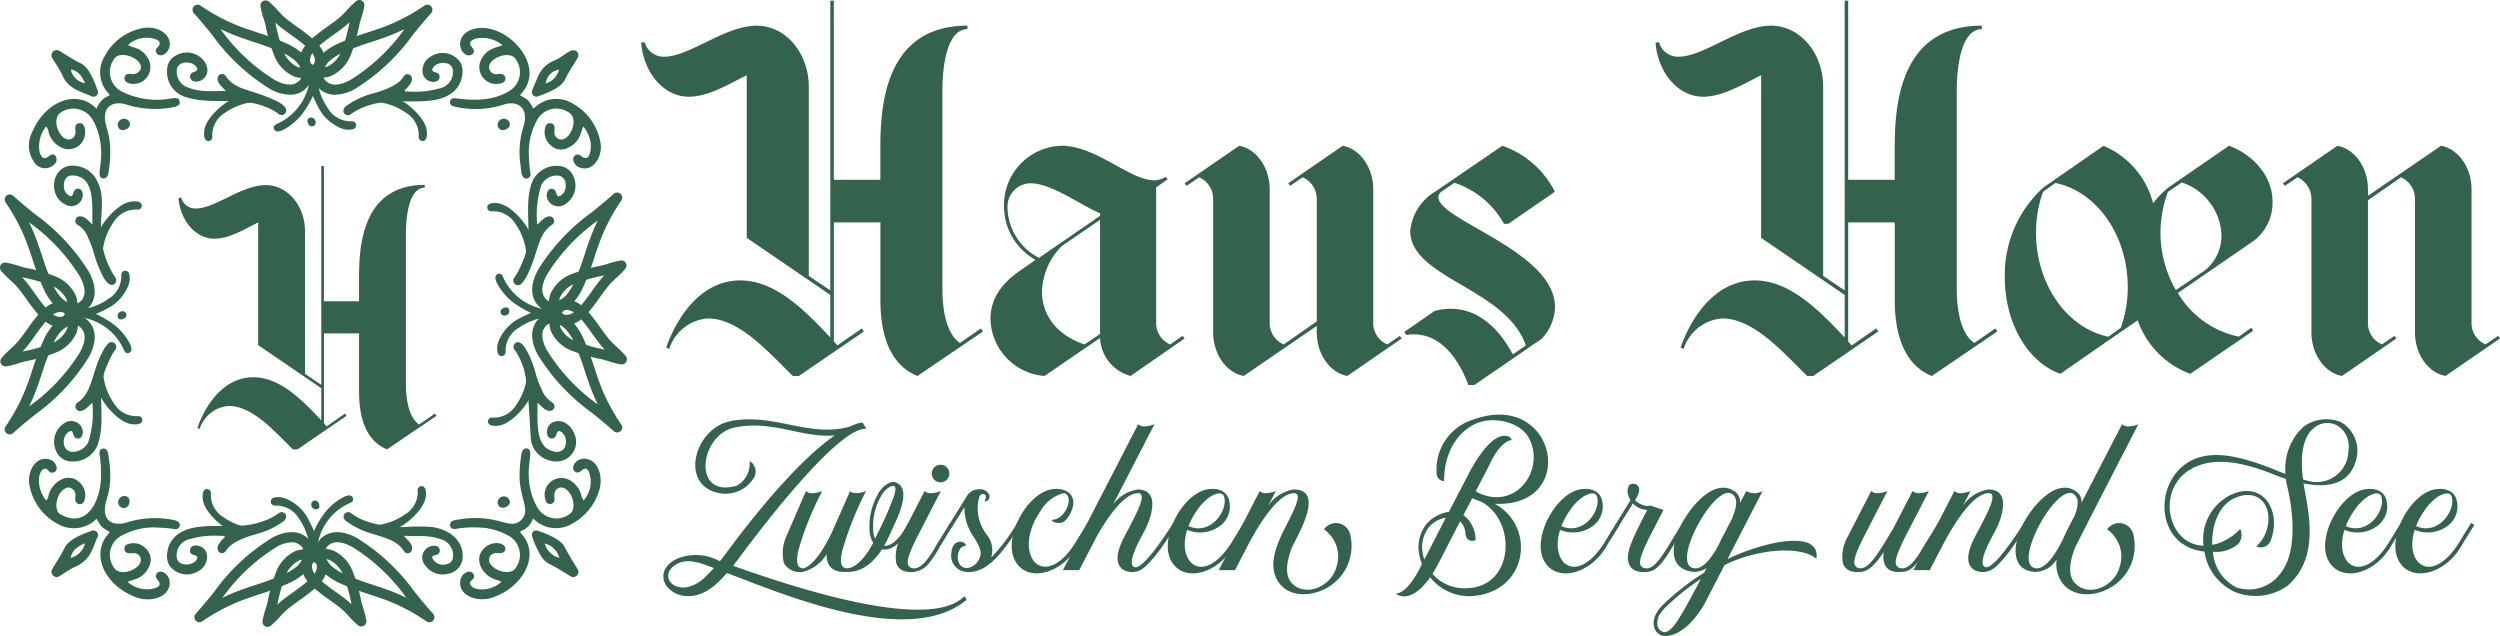
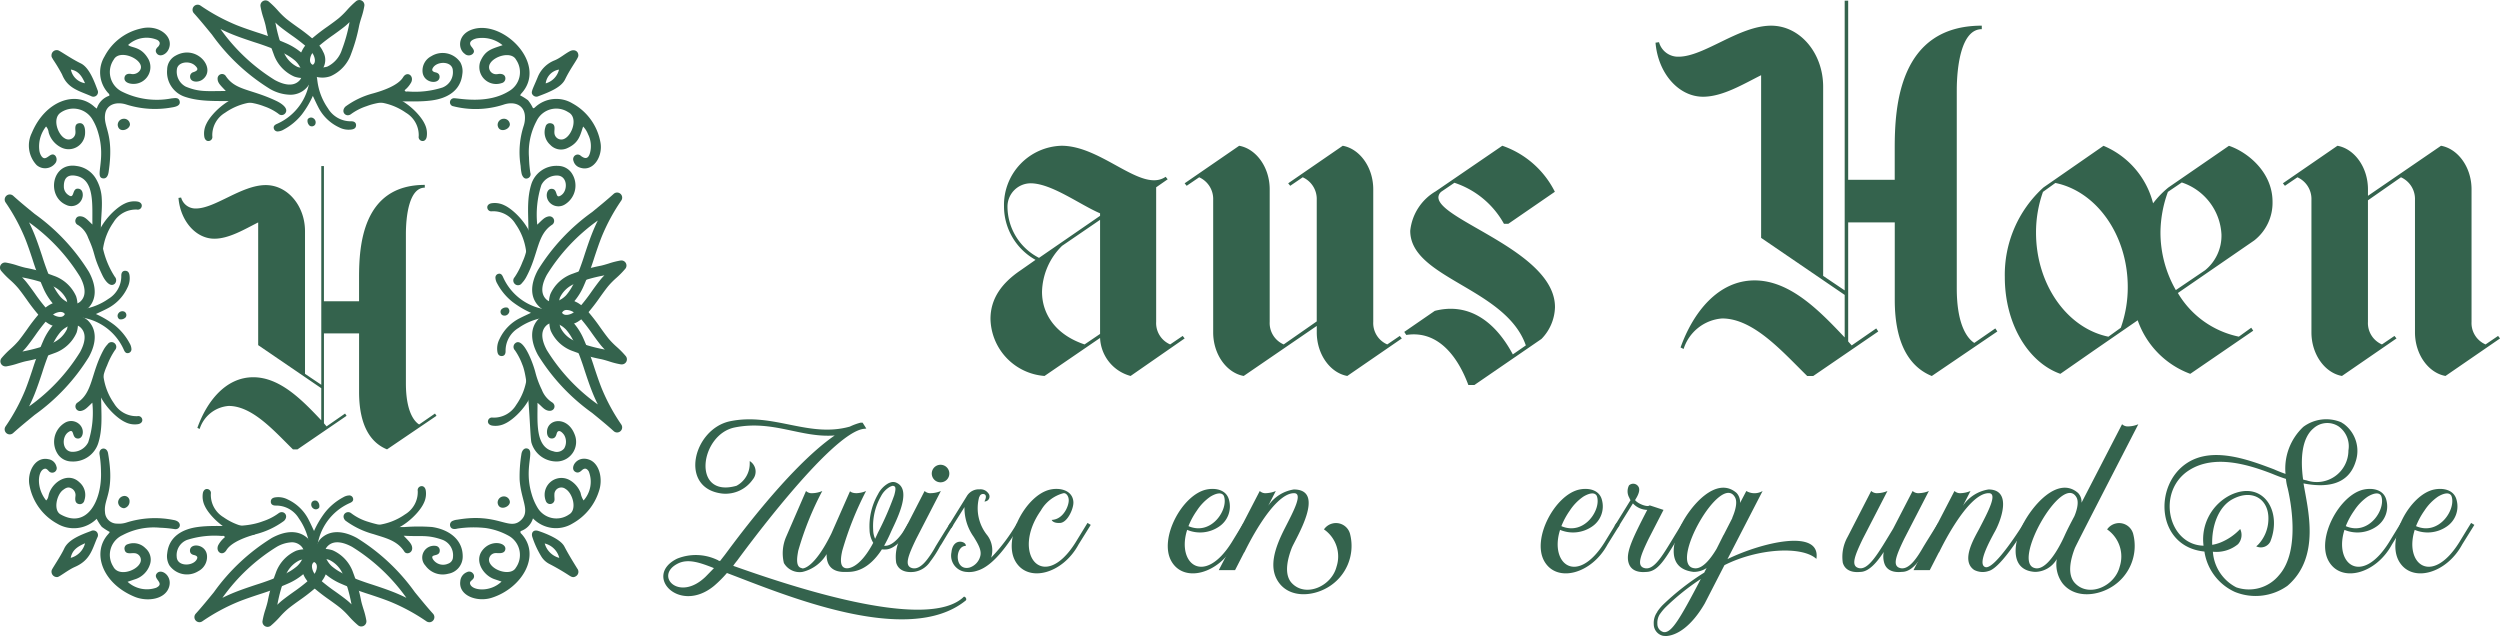
<svg xmlns="http://www.w3.org/2000/svg" width="245.732" height="62.523" viewBox="0 0 245.732 62.523">
  <g id="Group_47" data-name="Group 47" transform="translate(-71.584 -210.972)">
    <g id="Group_28" data-name="Group 28" transform="translate(134.608 211.036)">
      <g id="Group_26" data-name="Group 26" transform="translate(134.033 14.264)">
        <path id="Path_617" data-name="Path 617" d="M386.449,237.46a4.7,4.7,0,0,1-1.8,3.8l-7.505,5.166a9.1,9.1,0,0,0,5.994,4.289l1.218-.878.195.293-6.189,4.24a8.636,8.636,0,0,1-5.166-5.263l-4.24,2.924-3.363,2.339c-3.167-1.121-5.459-4.923-5.459-9.5a11.562,11.562,0,0,1,3.8-8.821l5.9-4.093a8.351,8.351,0,0,1,4.873,5.653,9.181,9.181,0,0,1,1.511-1.56l5.946-4.093C383.915,232.538,386.449,234.487,386.449,237.46Zm-14.231,8.382c0-5.117-3.07-9.406-7.115-10.234l-1.218.877a11.847,11.847,0,0,0-.683,4c0,5.117,3.07,9.406,7.115,10.234l1.218-.878A11.862,11.862,0,0,0,372.218,245.842Zm9.211-5.166a5.686,5.686,0,0,0-3.9-5.116l-1.365.925a11.878,11.878,0,0,0-.731,4,11.366,11.366,0,0,0,1.511,5.653l2.875-1.95A4.377,4.377,0,0,0,381.429,240.676Z" transform="translate(-360.132 -231.953)" fill="#34634d" />
      </g>
      <g id="Group_27" data-name="Group 27">
-         <path id="Path_618" data-name="Path 618" d="M183.15,244.955l2.41-1.672.2.3-6.394,4.378h-.59c-2.41-2.361-5.263-5.657-8.362-5.657a4.312,4.312,0,0,0-3.788,3l-.3-.148c1.229-3.443,3.689-6.592,7.279-6.592,3.492,0,6.394,3,8.854,5.607v-4.181l-8.214-5.607V218.394c-1.771.886-3.788,2.116-5.706,2.116-2.41,0-4.427-2.312-4.673-5.312l.344-.049a1.933,1.933,0,0,0,1.918,1.426c2.508,0,5.952-3.049,9.1-3.049,2.853,0,5.115,2.705,5.115,6v18.593l2.116,1.427V211.066h.344v17.609h4.574v-3.1c0-4.033.393-12.051,8.559-12.051v.345c-2.017,0-2.46,3.639-2.46,6.049v19.429c0,3.837,1.181,5.017,1.722,5.362l2.066-1.427.2.3-6.443,4.378c-2.066-.837-3.64-3-3.64-7.477v-7.623h-4.574v11.706Z" transform="translate(-163.869 -211.066)" fill="#34634d" />
        <path id="Path_619" data-name="Path 619" d="M233.228,250.89l-5.312,3.689a4.044,4.044,0,0,1-3-3.738l-5.46,3.738a5.746,5.746,0,0,1-5.312-5.608c0-2.016,1.132-3.541,2.952-4.771l1.476-1.033a6.023,6.023,0,0,1-3.1-5.263,5.821,5.821,0,0,1,5.657-5.952c3.984,0,7.87,4.673,10.231,3.05l.2.246-1.132.787v13.231a2.284,2.284,0,0,0,1.377,2.213l1.23-.835Zm-14.313-7.919,6-4.132v-.246c-1.968-.836-4.772-2.951-6.837-2.951a2.289,2.289,0,0,0-2.263,2.263A5.676,5.676,0,0,0,218.915,242.971Zm6,7.477V239.232l-3.738,2.558a6.555,6.555,0,0,0-1.968,4.525c0,2.213,1.377,4.23,4.181,5.164Z" transform="translate(-179.81 -217.689)" fill="#34634d" />
        <path id="Path_620" data-name="Path 620" d="M263.437,250.89l-5.361,3.689c-1.672-.3-3-2.115-3-4.279v-.64l-7.182,4.919c-1.672-.3-3-2.115-3-4.279V237.265a2.334,2.334,0,0,0-1.377-2.214l-1.229.837-.2-.246,5.361-3.689c1.672.3,3,2.115,3,4.279v13.034a2.284,2.284,0,0,0,1.377,2.213l3.247-2.263V237.265a2.334,2.334,0,0,0-1.377-2.214l-1.229.837-.2-.246,5.361-3.689c1.672.3,3,2.115,3,4.279v13.034a2.283,2.283,0,0,0,1.377,2.213l1.229-.835Z" transform="translate(-188.671 -217.689)" fill="#34634d" />
        <path id="Path_621" data-name="Path 621" d="M288.515,247.841a4.634,4.634,0,0,1-1.328,3.1l-6.592,4.526H280c-.983-2.657-2.9-5.411-6.1-4.919l-.2-.3,3-2.066c3.049-.787,5.754.688,7.673,4.279l1.278-.886c-1.968-5.657-11.363-6.59-11.363-11.263a5.1,5.1,0,0,1,2.509-3.886l6.542-4.476a9.086,9.086,0,0,1,5.165,4.525l-4.575,3.148H283.5a8.654,8.654,0,0,0-4.869-4.033l-1.23.836a.75.75,0,0,0-.344.59C277.054,239.281,288.564,242.331,288.515,247.841Z" transform="translate(-198.696 -217.689)" fill="#34634d" />
        <path id="Path_622" data-name="Path 622" d="M329.147,244.955l2.41-1.672.2.3-6.394,4.378h-.59c-2.41-2.361-5.263-5.657-8.362-5.657a4.312,4.312,0,0,0-3.788,3l-.3-.148c1.23-3.443,3.689-6.592,7.279-6.592,3.492,0,6.394,3,8.854,5.607v-4.181l-8.214-5.607V218.394c-1.771.886-3.788,2.116-5.706,2.116-2.41,0-4.427-2.312-4.673-5.312l.344-.049a1.933,1.933,0,0,0,1.918,1.426c2.508,0,5.952-3.049,9.1-3.049,2.853,0,5.115,2.705,5.115,6v18.593l2.116,1.427V211.066h.344v17.609h4.574v-3.1c0-4.033.393-12.051,8.558-12.051v.345c-2.017,0-2.459,3.639-2.459,6.049v19.429c0,3.837,1.181,5.017,1.722,5.362l2.066-1.427.2.3-6.443,4.378c-2.066-.837-3.64-3-3.64-7.477v-7.623H328.8v11.706Z" transform="translate(-210.161 -211.066)" fill="#34634d" />
        <path id="Path_623" data-name="Path 623" d="M421.5,250.89l-5.362,3.689c-1.672-.3-3-2.115-3-4.279V237.265a2.334,2.334,0,0,0-1.377-2.214l-3.246,2.263v11.953a2.283,2.283,0,0,0,1.377,2.213l1.23-.835.2.245-5.361,3.689c-1.672-.3-3-2.115-3-4.279V237.265a2.335,2.335,0,0,0-1.377-2.214l-1.229.837-.2-.246,5.362-3.689c1.672.3,3,2.115,3,4.279v.64l7.181-4.919c1.673.3,3,2.115,3,4.279v13.034a2.284,2.284,0,0,0,1.377,2.213l1.23-.835Z" transform="translate(-238.787 -217.689)" fill="#34634d" />
      </g>
    </g>
    <g id="Group_30" data-name="Group 30" transform="translate(136.779 251.724)">
      <g id="Group_29" data-name="Group 29">
        <path id="Path_624" data-name="Path 624" d="M173.642,271.508c4.255-.858,7.716,1.663,11.745.533a5.678,5.678,0,0,1,1.044-.384h.213l.362.576-.191.022c-3.3.277-12.39,12.812-12.491,12.939-.129.162-.277.341-.4.533,4.753,1.684,19.035,6.629,22.679,3.027.192.022.3.277.17.384-5.712,4.625-17.99-.639-23.467-2.707a11.757,11.757,0,0,1-1.257,1.258c-3.432,2.835-7.013-1-3.645-2.665a4.9,4.9,0,0,1,3.837.064l.192.085v.022a1.889,1.889,0,0,1,.192.063l.469-.6c.341-.427,6.1-8.505,10.807-11.746-3.325.256-6.062-1.543-9.826-.788-3.441.69-4.263,6.991.171,5.734a2.462,2.462,0,0,0,1.3-2.174v-.256a1.217,1.217,0,0,1,.3,1.812,3.266,3.266,0,0,1-2.984,1.385C168.527,278.137,169.981,272.246,173.642,271.508Zm-2.43,15.284.81-.831-.021-.022c-1.343-.533-2.472-.916-3.453-.469C166.076,286.642,168.57,289.349,171.213,286.791Z" transform="translate(-167.049 -270.861)" fill="#34634d" />
        <path id="Path_625" data-name="Path 625" d="M193.974,286.969c-1.321,2.046-2.685,2.238-3.453,2.217H190.5c-1.513.085-1.983-.725-1.961-1.748a3.779,3.779,0,0,1-2.366,1.748,1.783,1.783,0,0,1-1.833-.874,4.074,4.074,0,0,1,.213-2.558l1.961-4.519a.817.817,0,0,0,.64.213,2.65,2.65,0,0,0,.959-.213,30.277,30.277,0,0,0-2.366,5.883c-.064.4-.3,1.449.234,1.662l.192.064s1.108.085,2.835-3.431c.733-1.663,1.1-2.494,1.833-4.157,0,0,.149.192.639.192a2.612,2.612,0,0,0,.938-.213,31.678,31.678,0,0,0-2.344,5.883c-.085.4-.32,1.449.213,1.662a.4.4,0,0,0,.149.043c.085.021,1.258.191,2.686-2.495a2.552,2.552,0,0,1-.363-1.278,6.324,6.324,0,0,1,.831-3.5,2.528,2.528,0,0,1,1.045-1.087l.064-.021v-.021h.064l.064-.043v.021l.042-.021a.765.765,0,0,1,.576.064c1.556.746-.171,3.88-.618,4.9-.214.49-.427.9-.639,1.279h.106c.916,0,1.769-1.386,1.769-1.386l.533-.874.32.192-.555.873c-.021.043-.959,1.556-2.068,1.556A1.626,1.626,0,0,1,193.974,286.969Zm.916-6.2-.107.042a2.25,2.25,0,0,0-.9.938,5.893,5.893,0,0,0-.767,3.282,2.19,2.19,0,0,0,.191.9l.277-.6a30.126,30.126,0,0,0,1.6-3.667c.15-.533.171-.831,0-.9a.281.281,0,0,0-.234-.021Z" transform="translate(-172.484 -273.724)" fill="#34634d" />
        <path id="Path_626" data-name="Path 626" d="M200.538,287.5a4,4,0,0,1,.469-2.536l2.323-4.519a.816.816,0,0,0,.64.213,2.644,2.644,0,0,0,.958-.213l-2.429,4.711c-.789,1.641-1.143,2.575-.49,2.835.572.227,1.13-.234,1.6-.852a9.625,9.625,0,0,0,.81-1.258l.234-.384.618-1,.576-.917.3.192-.533.853-.639,1.065a3.048,3.048,0,0,0-.234.384,10.233,10.233,0,0,1-.853,1.3,2.281,2.281,0,0,1-1.62,1.023C202.158,288.4,200.862,288.6,200.538,287.5Zm4.348-7.908a.863.863,0,1,1,.874-.874A.86.86,0,0,1,204.887,279.592Z" transform="translate(-177.643 -272.935)" fill="#34634d" />
        <path id="Path_627" data-name="Path 627" d="M215.139,284.889c-1.13,1.854-2.622,4.029-4.2,4.5a2.477,2.477,0,0,1-1.087.128,1.606,1.606,0,0,1-1.471-1.94c.149-1.471,1.492-1.066,1.406-.618-1.087,0-1.129,2.493.363,2.131a1.579,1.579,0,0,0,1.045-1.066c.2-.59-.192-1.236-.618-1.939a4.887,4.887,0,0,1-.917-2.941l-1.3,2.067-.3-.192,1.811-2.92a1.374,1.374,0,0,1,1.279-.7.929.929,0,0,1,.831.362.489.489,0,0,1-.362.832s.354-.614-.043-.725a.358.358,0,0,0-.447.277h-.021a4.217,4.217,0,0,0,.81,3.794,2.442,2.442,0,0,1,.363,2.174,17.6,17.6,0,0,0,2.558-3.411Z" transform="translate(-180.053 -274.053)" fill="#34634d" />
        <path id="Path_628" data-name="Path 628" d="M221,281.4c1-.213,2.2.1,2.26,1.236.033.625-.576,2-1.3,2.047-.746.043-.832-.3-.832-.3,1.215-.042,1.769-1.556,1.663-2.068-.021-.234-.213-.6-.512-.554a3.62,3.62,0,0,0-2.217,1.705c-2.984,4.242.234,8.207,3.411,3.133l1.173-1.918.32.192-1.194,1.918c-1.556,2.9-4.991,3.828-6.224,1.641C216.3,286.217,218.609,281.907,221,281.4Z" transform="translate(-182.948 -274.034)" fill="#34634d" />
-         <path id="Path_629" data-name="Path 629" d="M226.169,286.375h-1.6l7.4-14.346a.873.873,0,0,0,.64.213,2.968,2.968,0,0,0,.959-.213l-4.093,7.929a3.667,3.667,0,0,1,2.452-1.513c2.441.011,1.151,3.262.554,4.263-.32.618-1.724,3.079-.874,3.368.925.315,3.688-4.177,3.709-4.177l.107-.171.3.192-.107.171s-2.388,4.029-3.666,4.369a1.814,1.814,0,0,1-1.428-.107c-1.386-.938.085-3.24.533-4.114.874-1.684,1.791-3.432.9-3.432-1.428,0-3.133,2.6-4.093,4.306l-.042.085Z" transform="translate(-185.287 -271.084)" fill="#34634d" />
        <path id="Path_630" data-name="Path 630" d="M243.463,281.4c.938-.192,1.972.039,2.217,1.023a2.385,2.385,0,0,1-.981,2.622,3.3,3.3,0,0,1-3.133.32c-1.066,3.346,1.662,5.542,4.369,1.236l1.173-1.918.32.192-1.194,1.918c-1.556,2.9-4.991,3.828-6.224,1.641C238.764,286.217,241.076,281.907,243.463,281.4Zm.384.7a4.928,4.928,0,0,0-1.322,1.364,7.254,7.254,0,0,0-.831,1.535c2.3.981,3.986-1.726,3.474-2.984C244.913,281.566,244.238,281.861,243.847,282.1Z" transform="translate(-190.072 -274.034)" fill="#34634d" />
        <path id="Path_631" data-name="Path 631" d="M254.4,281.787c-2.132,0-4.839,5.734-4.86,5.776l-.063.085-.874,1.705h-1.6l4.029-7.78a.815.815,0,0,0,.639.213,2.768,2.768,0,0,0,.938-.213l-.746,1.449a3.728,3.728,0,0,1,2.516-1.6c3.251.011.109,4.929-.213,5.777-.42,1.1-.789,2.643.064,3.475,1.365,1.364,3.864.251,4.348-1.663a3.231,3.231,0,0,0-1.236-3.666,1.431,1.431,0,0,1,2.558.425,4.727,4.727,0,0,1-2.239,5.308c-1.512.87-3.626.977-4.711-.448-1.133-1.489-.433-3.475.555-5.414C254.362,283.54,255.3,281.787,254.4,281.787Z" transform="translate(-192.401 -274.063)" fill="#34634d" />
-         <path id="Path_632" data-name="Path 632" d="M282.211,279.414c4.156,2.259,3.23,8.9-2.494,9.08a4.915,4.915,0,0,1-3.858-1.854c-1.215,1.726-2.493,2.259-3.389,1.6,1.173-.064,2.217-2.174,2.579-2.9a4.787,4.787,0,0,1-.234-.789,3.666,3.666,0,0,1,.768-3.261.021.021,0,0,0,.021-.021l.021-.021v.021a3.541,3.541,0,0,1,2.067-1.066c.742-1.424,1.113-2.136,1.855-3.56l.363-.7.128-.193c.447-.81,1.94-3.218,3.282-3.006a.6.6,0,0,1,.555.406s-.959-.021-2.026,2.067h.022l-1.535,2.963.341.192c3.687,1.663,6.458-2.323,4.924-5.351-.81-1.62-3.4-2.243-5.137-1.535-1.584.645-3.154,2.452-3.24,5.457v.234a.737.737,0,0,1-.725-.639,5.137,5.137,0,0,1,3.687-5.435C288.264,268.244,290.524,279.776,282.211,279.414Zm-6.928,5.478,2.11-4.114a2.843,2.843,0,0,0-1.577.831,3.171,3.171,0,0,0-.661,2.814A1.723,1.723,0,0,0,275.283,284.892Zm4.711-6.032-.874,1.662a2.989,2.989,0,0,1,1.194,2.452.657.657,0,0,1-.981-.576,1.865,1.865,0,0,0-.533-1.258l-2.2,4.264-.511.9a4.121,4.121,0,0,0,3.261,1.407c4.828-.031,5.052-6.715,1.47-8.526A7.614,7.614,0,0,1,279.994,278.859Z" transform="translate(-200.475 -270.645)" fill="#34634d" />
        <path id="Path_633" data-name="Path 633" d="M297.136,281.4c.938-.192,1.972.039,2.217,1.023a2.386,2.386,0,0,1-.981,2.622,3.3,3.3,0,0,1-3.133.32c-1.066,3.346,1.662,5.542,4.369,1.236l1.173-1.918.32.192-1.194,1.918c-1.556,2.9-4.992,3.828-6.224,1.641C292.437,286.217,294.749,281.907,297.136,281.4Zm.384.7a4.928,4.928,0,0,0-1.322,1.364,7.254,7.254,0,0,0-.831,1.535c2.3.981,3.986-1.726,3.474-2.984C298.586,281.566,297.911,281.861,297.52,282.1Z" transform="translate(-207.09 -274.034)" fill="#34634d" />
        <path id="Path_634" data-name="Path 634" d="M305.341,288.362c-.293-1,.362-2.345,1.833-5.2a1.98,1.98,0,0,1-1.407-.639l-1.513,2.43-.3-.192,1.578-2.558a.673.673,0,0,1-.107-.213,1.27,1.27,0,0,1-.042-1.237.6.6,0,0,1,.96.192c.192.448-.3,1.13-.341,1.216l-.021.042c.3.383,1.258.725,1.428.511l1.365.448-1.471,2.857c-.789,1.641-1.151,2.579-.49,2.835,1.173.448,2.174-1.833,3.837-4.412l.32.192c-1.811,2.9-2.515,4.583-3.879,4.626C306.961,289.257,305.664,289.463,305.341,288.362Z" transform="translate(-210.458 -273.795)" fill="#34634d" />
        <path id="Path_635" data-name="Path 635" d="M313.522,289.443c-2.622-.3-2.127-2.773-1.278-4.52.961-1.978,3.516-4.966,5.5-3.24a1.313,1.313,0,0,1,.341.981l.618-1.173a1.574,1.574,0,0,0,1.6,0l-3.453,6.693c3.411-1.663,9.208-3.027,8.739-.022-1.428-1.3-5.8-1.023-9.037.618l-1.94,3.773c-1.279,2.2-2.728,3.2-3.943,3.2l-.022-.021h-.085a1.163,1.163,0,0,1-.958-1.151,1.826,1.826,0,0,1,.341-1.193v-.022a4.3,4.3,0,0,1,.554-.682,24.853,24.853,0,0,1,4.072-3.176,4.471,4.471,0,0,1,.234-.448A2.319,2.319,0,0,1,313.522,289.443Zm.7.7a23.021,23.021,0,0,0-3.474,2.792,5.173,5.173,0,0,0-.512.618l-.021.022a1.582,1.582,0,0,0-.256.98.81.81,0,0,0,.639.811h.107C311.411,295.284,312.136,294.153,314.225,290.146Zm2.238-4.327.022-.021.83-1.62.022-.085c.021-.064.618-1.343.255-1.983-1.406-2.494-6.564,6.629-4.029,6.971.811.149,1.642-.938,2.217-1.9Z" transform="translate(-212.246 -273.981)" fill="#34634d" />
        <path id="Path_636" data-name="Path 636" d="M340.848,288.7a2.245,2.245,0,0,1-.042-1.066c-.7,1.066-1.481,1.951-2.3,1.962-.105,0-1.4.206-1.726-.9a3.994,3.994,0,0,1,.469-2.537l2.323-4.519a.815.815,0,0,0,.639.213,2.646,2.646,0,0,0,.959-.213l-2.429,4.711c-.789,1.641-1.147,2.577-.49,2.835,1.02.4,2.046-1.492,3.474-3.837l1.918-3.709a.815.815,0,0,0,.639.213,2.652,2.652,0,0,0,.96-.213c-.972,1.884-1.458,2.827-2.43,4.711-.789,1.641-1.146,2.577-.49,2.835.955.376,1.854-1.151,2.409-2.11l.234-.384,1.194-1.918.3.192-1.173,1.918a3.049,3.049,0,0,0-.234.384c-.555.938-1.365,2.324-2.451,2.324C342.468,289.594,341.168,289.807,340.848,288.7Z" transform="translate(-220.841 -274.132)" fill="#34634d" />
        <path id="Path_637" data-name="Path 637" d="M352.954,289.332c-1.386-.938.085-3.24.533-4.114.874-1.684,1.791-3.432.9-3.432-2.131,0-4.839,5.734-4.86,5.776l-.064.085-.874,1.705h-1.6l4.029-7.78a.815.815,0,0,0,.639.213,2.768,2.768,0,0,0,.938-.213l-.746,1.449a3.725,3.725,0,0,1,2.515-1.6c2.441.011,1.151,3.262.554,4.263-.32.618-1.724,3.079-.874,3.367.925.315,3.688-4.177,3.71-4.177l.106-.171.3.192-.107.171s-2.387,4.029-3.666,4.369A1.814,1.814,0,0,1,352.954,289.332Z" transform="translate(-224.102 -274.063)" fill="#34634d" />
        <path id="Path_638" data-name="Path 638" d="M365.735,285.288a2.488,2.488,0,0,1-2.131,1.257c-2.485-.141-2.127-2.773-1.278-4.519.961-1.977,3.516-4.966,5.5-3.24a1.258,1.258,0,0,1,.341.96l3.986-7.716a.815.815,0,0,0,.639.213,2.651,2.651,0,0,0,.96-.213c-2.6,5.052-6.139,11.916-6.245,12.193-.426,1.108-.789,2.643.064,3.475,1.364,1.365,3.863.251,4.348-1.663a3.231,3.231,0,0,0-1.236-3.666,1.431,1.431,0,0,1,2.558.425A4.726,4.726,0,0,1,371,288.1c-1.513.87-3.6.98-4.711-.448A3.14,3.14,0,0,1,365.735,285.288Zm-2.089.9c1.389.209,2.814-3.113,2.9-3.3.277-.6.6-1.215.917-1.811.149-.341.511-1.322.212-1.855C366.268,276.719,361.155,285.808,363.646,286.183Z" transform="translate(-228.764 -271.084)" fill="#34634d" />
        <path id="Path_639" data-name="Path 639" d="M396.783,277.614c.4,2.473,1.726,7.226-1.578,10.062a5.4,5.4,0,0,1-5.179.6,5.2,5.2,0,0,1-2.984-3.965c-4.733-.468-5.05-6.553-1.684-8.718,2.487-1.6,5.9-.363,8.526.639.383.171.767.32,1.13.448a5.624,5.624,0,0,1,1.748-4.625,3.782,3.782,0,0,1,3.73-.448l.128.085.107.064a3.293,3.293,0,0,1,1.173,3.73C401.171,277.822,398.957,278.041,396.783,277.614Zm-8.909,6.715a4.256,4.256,0,0,0,2.3,3.5,3.824,3.824,0,0,0,4.2-1.194c2.195-2.472,1.065-7.631.852-8.547a4.9,4.9,0,0,1-.171-.917c-.469-.15-.916-.32-1.321-.49-2.409-.938-5.7-1.929-8.164-.384-3.282,2.056-2.131,7.354,1.386,7.439a4.86,4.86,0,0,1,2.664-4.988c3.176-1.492,5.095,1.578,3.9,4.583a1.045,1.045,0,0,1-1.386.469l.171-.149a3.7,3.7,0,0,0,1.023-2.431c.1-2.04-1.561-3.12-3.538-2.046-1.38.749-2.046,2.643-1.983,4.477a4.082,4.082,0,0,0,.832-.235,5.461,5.461,0,0,0,1.918-1.321,1.354,1.354,0,0,1-.213,1.492A3.365,3.365,0,0,1,387.873,284.329Zm8.867-7.1a2.006,2.006,0,0,0,.341.085,3.111,3.111,0,0,0,4.114-2.941,2.4,2.4,0,0,0-.938-2.344,2.021,2.021,0,0,0-2.493.17C396.613,273.159,396.463,275.184,396.741,277.231Z" transform="translate(-235.558 -270.85)" fill="#34634d" />
        <path id="Path_640" data-name="Path 640" d="M410.035,281.4c.938-.192,1.972.039,2.217,1.023a2.383,2.383,0,0,1-.981,2.622,3.3,3.3,0,0,1-3.133.32c-1.065,3.346,1.663,5.542,4.369,1.236l1.173-1.918.32.192-1.193,1.918c-1.556,2.9-4.992,3.828-6.224,1.641C405.335,286.217,407.647,281.907,410.035,281.4Zm.384.7a4.926,4.926,0,0,0-1.321,1.364,7.225,7.225,0,0,0-.832,1.535c2.3.981,3.986-1.726,3.475-2.984C411.484,281.566,410.809,281.861,410.418,282.1Z" transform="translate(-242.888 -274.034)" fill="#34634d" />
        <path id="Path_641" data-name="Path 641" d="M420.145,281.4c.938-.192,1.972.039,2.217,1.023a2.384,2.384,0,0,1-.981,2.622,3.3,3.3,0,0,1-3.133.32c-1.065,3.346,1.663,5.542,4.37,1.236.468-.768.7-1.151,1.173-1.918l.319.192-1.193,1.918c-1.556,2.9-4.991,3.828-6.224,1.641C415.446,286.217,417.757,281.907,420.145,281.4Zm.384.7a4.926,4.926,0,0,0-1.321,1.364,7.223,7.223,0,0,0-.831,1.535c2.3.981,3.986-1.726,3.474-2.984C421.595,281.566,420.92,281.861,420.529,282.1Z" transform="translate(-246.093 -274.034)" fill="#34634d" />
      </g>
    </g>
    <g id="Group_46" data-name="Group 46" transform="translate(71.584 210.972)">
      <g id="Group_32" data-name="Group 32" transform="translate(17.545 16.331)">
        <g id="Group_31" data-name="Group 31">
          <path id="Path_642" data-name="Path 642" d="M111.828,260.465l1.819-1.263.149.223-4.827,3.3h-.445c-1.819-1.782-3.973-4.27-6.312-4.27a3.254,3.254,0,0,0-2.859,2.265l-.223-.111c.928-2.6,2.784-4.975,5.495-4.975,2.636,0,4.826,2.265,6.682,4.233v-3.156l-6.2-4.233V240.417c-1.337.669-2.859,1.6-4.307,1.6-1.819,0-3.341-1.745-3.527-4.009l.26-.038a1.459,1.459,0,0,0,1.448,1.077c1.893,0,4.492-2.3,6.868-2.3,2.153,0,3.861,2.042,3.861,4.53V255.3l1.6,1.076v-21.5h.26v13.291h3.453v-2.339c0-3.044.3-9.1,6.46-9.1V237c-1.522,0-1.856,2.747-1.856,4.566v14.665c0,2.9.891,3.787,1.3,4.047l1.56-1.077.148.223-4.863,3.3c-1.56-.632-2.747-2.265-2.747-5.644v-5.754h-3.453v8.836Z" transform="translate(-97.275 -234.885)" fill="#34634d" />
        </g>
      </g>
      <path id="Path_643" data-name="Path 643" d="M143.4,240.414a2.1,2.1,0,0,0-1.278-.2c-.285.052-.443.247-.4.465a.393.393,0,0,0,.47.319,2.563,2.563,0,0,1,2.3,1.25,5.966,5.966,0,0,1,1.043,2.7c.027.25.117.483.4.473.31-.011.288-.29.315-.519C146.481,242.963,144.464,240.9,143.4,240.414Z" transform="translate(-93.82 -220.233)" fill="#34634d" />
      <g id="Group_33" data-name="Group 33" transform="translate(33.754 5.206)">
        <path id="Path_644" data-name="Path 644" d="M146.366,244.293a7.224,7.224,0,0,1-.774,1.5.464.464,0,0,0,.04.682.454.454,0,0,0,.675-.1,2.694,2.694,0,0,0,.412-.567c1.26-2.333,1.028-4.192,2.6-5.2a.455.455,0,0,0-.419-.783c-.381.081-.586.331-1.084.805a9.518,9.518,0,0,1,.406-3.9,1.708,1.708,0,0,1,1.63-.928c.942.086.992,1.461.331,1.925-.683.479-.262-.667-1-.62-.505.032-.676,1.05.081,1.535a1.188,1.188,0,0,0,1.281-.007,2.182,2.182,0,0,0,.593-3.161,1.646,1.646,0,0,0-1.275-.623,2.591,2.591,0,0,0-2.638,1.827C146.448,239.192,147.527,241.822,146.366,244.293Z" transform="translate(-128.763 -223.752)" fill="#34634d" />
        <path id="Path_645" data-name="Path 645" d="M121.775,224.594a5.48,5.48,0,0,1,1.508-.768c2.091-.794,4.249-.278,6.4-.565,1.513-.2,2.835-.936,3.014-2.568a1.812,1.812,0,0,0-.2-1.188,2.107,2.107,0,0,0-2.846-.592,1.583,1.583,0,0,0-.854,1.608c.157,1.078,1.651,1.19,1.667.434.008-.42-.391-.441-.492-.477-.243-.088-.289-.212-.161-.426.4-.673,1.916-.689,1.956.27a1.606,1.606,0,0,1-1.024,1.671,8.885,8.885,0,0,1-3.414.386c-.1.006-.241.06-.3-.126a2.553,2.553,0,0,0,.661-.8c.266-.642-.426-1.107-.814-.468-.5.822-2.023,1.326-2.932,1.58a8.015,8.015,0,0,0-2.734,1.3C120.694,224.387,121.285,224.982,121.775,224.594Z" transform="translate(-121.01 -218.595)" fill="#34634d" />
      </g>
      <path id="Path_646" data-name="Path 646" d="M130.38,227.472a2.092,2.092,0,0,1,.2,1.278c-.053.285-.247.443-.465.4a.393.393,0,0,1-.319-.47,2.564,2.564,0,0,0-1.25-2.3,5.964,5.964,0,0,0-2.7-1.043c-.25-.027-.483-.118-.473-.4.011-.31.29-.288.518-.316C127.832,224.389,129.893,226.405,130.38,227.472Z" transform="translate(-88.639 -215.294)" fill="#34634d" />
      <path id="Path_647" data-name="Path 647" d="M88.268,269.4a2.094,2.094,0,0,0,1.279.2c.285-.053.443-.247.4-.465a.393.393,0,0,0-.471-.319,2.562,2.562,0,0,1-2.3-1.25,5.96,5.96,0,0,1-1.044-2.7c-.027-.25-.117-.483-.4-.473-.31.011-.288.29-.316.519C85.185,266.851,87.2,268.912,88.268,269.4Z" transform="translate(-75.965 -227.91)" fill="#34634d" />
      <path id="Path_648" data-name="Path 648" d="M89.709,282.87a.672.672,0,0,1-.536.689.608.608,0,0,1-.589-.62.65.65,0,0,1,.636-.587A.5.5,0,0,1,89.709,282.87Z" transform="translate(-76.974 -233.604)" fill="#34634d" />
      <path id="Path_649" data-name="Path 649" d="M88.529,228.707a.6.6,0,0,1,.561-.642.585.585,0,0,1,.641.551C89.715,229.148,88.646,229.516,88.529,228.707Z" transform="translate(-76.955 -216.391)" fill="#34634d" />
      <path id="Path_650" data-name="Path 650" d="M143.209,228.707a.605.605,0,0,1,.561-.642.585.585,0,0,1,.641.551C144.4,229.148,143.326,229.516,143.209,228.707Z" transform="translate(-94.293 -216.391)" fill="#34634d" />
      <path id="Path_651" data-name="Path 651" d="M143.209,283.063a.605.605,0,0,1,.561-.642.586.586,0,0,1,.641.552C144.4,283.5,143.326,283.872,143.209,283.063Z" transform="translate(-94.293 -233.626)" fill="#34634d" />
      <path id="Path_652" data-name="Path 652" d="M148.251,222.629a.454.454,0,0,0,.535.089c1.161-.435,2.238-.882,2.614-1.654.591-1.214,1.315-2.077,1.3-2.334.013-.449-.4-.658-.832-.432-.519.272-.957.68-1.5.9a2.966,2.966,0,0,0-1.682,1.7C148.161,222.164,147.981,222.352,148.251,222.629Zm2.549-2.521a1.87,1.87,0,0,1-1.308,1.354A1.564,1.564,0,0,1,150.8,220.107Z" transform="translate(-95.853 -213.266)" fill="#34634d" />
      <path id="Path_653" data-name="Path 653" d="M137.781,217.522a.586.586,0,0,0,.8.021c.189-.2.163-.364-.115-.7-.348-.427-.008-.69.477-.819a3.154,3.154,0,0,1,2.575.663c-1.1.376-1.714.487-2.2,1.628a1.657,1.657,0,0,0,2.1,2.1.465.465,0,0,0,.37-.524c-.027-.25-.238-.391-.566-.384-.117,0-.234.04-.35.033a.69.69,0,0,1-.586-1.046c.422-.752,2.1-1.229,2.552-.385a2.151,2.151,0,0,1-.712,3.107c-2.082,1.283-4.8.7-5.36.684a.4.4,0,0,0-.18.767,8.943,8.943,0,0,0,5.022-.135c1.085-.372,2.1.045,2.108,1.229a2.559,2.559,0,0,1-.111.808,8.424,8.424,0,0,0-.313,3.993,4.527,4.527,0,0,0,.111.811c.121.333.3.477.541.41a.421.421,0,0,0,.3-.555,12.041,12.041,0,0,1-.132-1.517,6.5,6.5,0,0,1,.74-3.561,2.144,2.144,0,0,1,3.109-.884c1,.488.421,2.208-.331,2.6a.679.679,0,0,1-1.02-.564c-.028-.316.162-.848-.336-.936a.437.437,0,0,0-.537.341,1.643,1.643,0,0,0,.46,1.769,1.454,1.454,0,0,0,1.669.337c1.143-.518,1.263-1.226,1.567-2.131a2.2,2.2,0,0,1,.48.754,2.569,2.569,0,0,1,.2,1.823c-.152.57-.438.662-.9.309a.44.44,0,0,0-.538-.07.459.459,0,0,0-.19.564.924.924,0,0,0,.619.651c1.327.48,2.3-1.11,2.028-2.489a5.455,5.455,0,0,0-2.756-3.82,3.068,3.068,0,0,0-3.654.372c-.056.047-.1.115-.218.1a3.891,3.891,0,0,0-.485-.773,5.2,5.2,0,0,0-.781-.488,1.339,1.339,0,0,1,.111-.167c2.643-2.855-1.715-7.256-4.733-6.333C137.1,215.572,137.091,217.021,137.781,217.522Z" transform="translate(-92.116 -212.245)" fill="#34634d" />
      <path id="Path_654" data-name="Path 654" d="M78.952,226.741a1.621,1.621,0,0,0,2.316-1.281c.051-.557-.053-1.191-.589-1.112-.512.075-.326.633-.349.923a.681.681,0,0,1-1.06.558c-.686-.387-1.229-1.94-.408-2.515a2.182,2.182,0,0,1,3.1.6,5.355,5.355,0,0,1,.608,1.39c.794,2.672-.4,4.369.473,4.465.286.031.479-.174.548-.636.56-3.793-.538-4.34-.344-5.678.143-.992,1.155-1.263,2.133-.931a9.294,9.294,0,0,0,4.4.275c.456-.066.908-.2.787-.636-.107-.386-.476-.28-.8-.255a7.681,7.681,0,0,1-4.9-.686,2.147,2.147,0,0,1-.768-3.135c.617-1.157,3.333.154,2.52,1.132a.85.85,0,0,1-.843.279c-.374-.05-.587.1-.626.367s.134.47.479.566a1.656,1.656,0,0,0,1.89-2.35c-.719-1.312-1.651-1.1-2.013-1.425a2.672,2.672,0,0,1,2.861-.5c.3.179.32.393.094.667-.011.014-.374.277-.176.611.267.452.907.212,1.167-.287.655-1.255-.9-2.536-2.642-2.118a5.351,5.351,0,0,0-3.622,2.755,3.016,3.016,0,0,0,.326,3.561c.067.081.186.142.139.3a1.919,1.919,0,0,0-1.226,1.264c-.1-.073-.162-.112-.215-.161-1.8-1.668-4.847-.631-6.172,2.555a2.8,2.8,0,0,0,.473,3.159,1.268,1.268,0,0,0,1.825-.167.6.6,0,0,0,.01-.756c-.49-.5-.912.743-1.386.007a1.374,1.374,0,0,1-.178-.492,3.152,3.152,0,0,1,.657-2.386,1.034,1.034,0,0,1,.255.587A2.365,2.365,0,0,0,78.952,226.741Z" transform="translate(-72.913 -212.235)" fill="#34634d" />
      <path id="Path_655" data-name="Path 655" d="M143.36,283.9a.19.19,0,0,1-.057-.261,1.88,1.88,0,0,0,1.2-1.25,3.133,3.133,0,0,0,3.9.5A5.535,5.535,0,0,0,151,279.681c.391-1.16.051-2.69-.969-3.062-1.212-.442-1.924.8-1.414,1.167.251.178.46.094.674-.107.284-.266.5-.224.7.1a2.758,2.758,0,0,1-.511,2.849,1.929,1.929,0,0,1-.29-.733,2.435,2.435,0,0,0-1.078-1.265,1.65,1.65,0,0,0-2.339,2.06.438.438,0,0,0,.85-.16c0-.156-.021-.313-.012-.469a.679.679,0,0,1,1.088-.568c.742.443,1.16,2.076.349,2.515a2.158,2.158,0,0,1-3.113-.7,5.549,5.549,0,0,1-.57-1.342c-.772-2.6.378-4.247-.43-4.445-.266-.066-.522.165-.574.6a13.606,13.606,0,0,0-.169,2.454c.124,1.992,1.053,3.067.175,3.95-1.177,1.184-2.2-.711-6.28-.009a1.526,1.526,0,0,0-.452.11.421.421,0,0,0-.281.462c.094.524.72.3.756.3a10.791,10.791,0,0,1,2.745-.048,6.637,6.637,0,0,1,2.314.791,2.159,2.159,0,0,1,.643,3.122c-.443.779-2.118.353-2.545-.464a.663.663,0,0,1,.535-.985c.223-.025.9.14.985-.364.119-.678-1.44-1.011-2.276.119-.781,1.054.128,2.434,1.187,2.8l.718.244c-1.095,1.062-2.853.907-3.081.258-.089-.255.128-.338.248-.479a.414.414,0,0,0,.02-.585.467.467,0,0,0-.582-.124,1.038,1.038,0,0,0-.66.895c-.193,1.425,1.658,2.078,3.074,1.632C143.446,289.251,145.331,286.021,143.36,283.9Z" transform="translate(-92.117 -231.438)" fill="#34634d" />
      <path id="Path_656" data-name="Path 656" d="M88.342,287.78c-.5.55.865.97-.087,1.432a2.823,2.823,0,0,1-2.807-.587c.348-.117.587-.2.826-.279a2.245,2.245,0,0,0,1.355-1.374,1.476,1.476,0,0,0-.425-1.651,1.632,1.632,0,0,0-1.733-.392.429.429,0,0,0-.32.5c.081.547.632.35.964.382a.664.664,0,0,1,.536,1.021c-.425.765-2.12,1.281-2.607.3a2.131,2.131,0,0,1,.91-3.092,6.562,6.562,0,0,1,3.682-.731,12.544,12.544,0,0,1,1.4.13c.608.132.87-.731-.054-.888a9.27,9.27,0,0,0-4.633.246,2.387,2.387,0,0,1-.925.109,1.179,1.179,0,0,1-1.194-1.132c-.148-1.361.979-1.9.3-5.786-.123-.7-.963-.56-.833.143a11.577,11.577,0,0,1,.139,1.694c.1,2.8-1.363,5.652-3.981,4.171-.722-.408-.376-1.917.227-2.379.237-.182.494-.357.8-.2a.747.747,0,0,1,.441.817c-.047.368-.014.684.356.751a.448.448,0,0,0,.524-.37,1.632,1.632,0,0,0-.481-1.765c-1.072-1.036-2.586-.11-2.99,1.1-.074.222-.068.492-.287.678-.989-1.225-.826-2.848-.223-3.092.24-.1.351.076.489.216a.445.445,0,0,0,.742-.468.945.945,0,0,0-.779-.709c-1.343-.293-2.123,1.314-1.864,2.58a5.415,5.415,0,0,0,2.739,3.764,3.183,3.183,0,0,0,3.863-.488,4.547,4.547,0,0,0,.5.79,5.672,5.672,0,0,0,.793.509c-.068.089-.109.153-.158.208-1.649,1.819-.583,4.853,2.6,6.161,1.243.511,3.056.268,3.4-1.035C89.821,288.023,88.777,287.3,88.342,287.78Z" transform="translate(-72.909 -231.438)" fill="#34634d" />
      <path id="Path_657" data-name="Path 657" d="M83.516,222.1c-.358-.959-.839-2.224-1.649-2.616-.953-.462-2.017-1.224-2.228-1.283a.513.513,0,0,0-.644.52c-.018.137.091.258.163.4a15.863,15.863,0,0,1,.873,1.453c.55,1.377,1.64,1.6,2.853,2.129a.454.454,0,0,0,.632-.6ZM80.9,220.093c.755.135,1.088.665,1.39,1.345A1.692,1.692,0,0,1,80.9,220.093Z" transform="translate(-73.933 -213.258)" fill="#34634d" />
      <path id="Path_658" data-name="Path 658" d="M152.6,291.07c-.438-.714-.88-1.425-1.267-2.17-.373-.718-1.8-1.277-2.569-1.533-.452-.15-.732.155-.576.613a8.956,8.956,0,0,0,.852,1.858,2,2,0,0,0,.844.789,22.04,22.04,0,0,1,1.92,1.12c.188.112.376.253.647.083A.506.506,0,0,0,152.6,291.07Zm-3.2-2.468a1.955,1.955,0,0,1,1.431,1.416A2.019,2.019,0,0,1,149.4,288.6Z" transform="translate(-95.858 -235.182)" fill="#34634d" />
      <path id="Path_659" data-name="Path 659" d="M83.425,287.444a.479.479,0,0,0-.547-.066c-.977.364-2.22.83-2.631,1.72-.338.733-1.175,1.954-1.228,2.123a.531.531,0,0,0,.545.682c.184.015,1.044-.7,1.737-1,1.513-.657,1.7-1.75,2.192-2.874A.471.471,0,0,0,83.425,287.444Zm-2.541,2.571c.15-.774.68-1.117,1.41-1.435A1.983,1.983,0,0,1,80.884,290.015Z" transform="translate(-73.934 -235.181)" fill="#34634d" />
      <g id="Group_34" data-name="Group 34" transform="translate(5.309 5.163)">
        <path id="Path_660" data-name="Path 660" d="M84.052,238.069a4.181,4.181,0,0,0-.626-2.056,2.579,2.579,0,0,0-1.828-1.164c-2.481-.428-3.009,2.983-1.039,3.823a1.127,1.127,0,0,0,1.627-.946c.006-.365-.127-.586-.386-.64-.721-.152-.381,1.062-1,.632a.989.989,0,0,1-.473-.774c-.033-.878.333-1.29,1.18-1.136,1.9.344,1.583,2.982,1.626,4.795-.48-.461-.7-.723-1.039-.793-.251-.051-.487-.019-.594.24a.436.436,0,0,0,.217.6,2.437,2.437,0,0,1,1,1.263c.813,1.791.383,1.544,1.39,3.662.253.533.759,1.233,1.214.854a.5.5,0,0,0,.018-.688,8.475,8.475,0,0,1-1.362-4.316C83.913,240.309,84.122,239.17,84.052,238.069Z" transform="translate(-79.358 -223.693)" fill="#34634d" />
        <path id="Path_661" data-name="Path 661" d="M106.38,223.292c-2.551-1.215-4.042-1.009-5-2.485a.439.439,0,0,0-.78.307c0,.41.307.665.807,1.2-1.853,0-2.608.124-3.937-.43a1.657,1.657,0,0,1-.871-1.709c.09-.733,1.23-.872,1.774-.372.349.322.318.494-.13.651a.442.442,0,0,0-.348.475c.029.536.8.583,1.235.248,1.4-1.075-.6-3.517-2.683-2.325a1.555,1.555,0,0,0-.807,1.352,2.553,2.553,0,0,0,1.757,2.681c2.493.839,5.292-.034,7.77.932a5.227,5.227,0,0,1,1.4.725.452.452,0,0,0,.679-.036C107.609,224.037,106.918,223.548,106.38,223.292Z" transform="translate(-84.519 -218.531)" fill="#34634d" />
      </g>
      <g id="Group_35" data-name="Group 35" transform="translate(33.769 33.634)">
        <path id="Path_662" data-name="Path 662" d="M123.465,285.638a5.179,5.179,0,0,1-1.669-.837c-.428-.357-1.078.173-.593.705a8.279,8.279,0,0,0,2.775,1.34c1.122.367,2.326.606,3.032,1.722.2.312.779.145.768-.344-.008-.406-.326-.678-.835-1.222,1.769.107,2.293-.133,3.831.407a1.626,1.626,0,0,1,1.014,1.681.7.7,0,0,1-.492.663,1.188,1.188,0,0,1-1.491-.46c-.3-.571.7-.156.682-.852a.442.442,0,0,0-.336-.43,1.158,1.158,0,0,0-1.072,1.929,2.086,2.086,0,0,0,2.237.8,1.706,1.706,0,0,0,1.427-1.684c.021-1.743-1.458-2.694-3.032-2.913a18.387,18.387,0,0,0-2.687.006A10.559,10.559,0,0,1,123.465,285.638Z" transform="translate(-121.031 -267.978)" fill="#34634d" />
        <path id="Path_663" data-name="Path 663" d="M151.491,269.262c-.721-1.837-2.741-1.52-2.706-.176.009.344.176.587.435.6.314.018.437-.182.511-.458.123-.464.465-.265.73.1a1.308,1.308,0,0,1,.015,1.334.932.932,0,0,1-1.061.285c-1.827-.411-1.543-2.937-1.563-4.763.367.281.573.606.929.735.7.251,1.007-.506.468-.807a2.527,2.527,0,0,1-.973-1.216,8.728,8.728,0,0,1-.631-1.7c-.23-.91-1.2-3.546-1.989-2.866a.469.469,0,0,0-.026.684,6.157,6.157,0,0,1,.725,1.4c.708,1.611.738,7.234.907,7.705a2.558,2.558,0,0,0,2.637,1.821A1.926,1.926,0,0,0,151.491,269.262Z" transform="translate(-128.788 -260.221)" fill="#34634d" />
      </g>
      <g id="Group_36" data-name="Group 36" transform="translate(5.314 33.626)">
        <path id="Path_664" data-name="Path 664" d="M84.576,262.507A7.247,7.247,0,0,1,85.35,261a.464.464,0,0,0-.04-.682.454.454,0,0,0-.675.1,2.676,2.676,0,0,0-.412.568c-1.26,2.333-1.028,4.192-2.6,5.2a.455.455,0,0,0,.419.783c.381-.081.586-.331,1.084-.805a9.518,9.518,0,0,1-.406,3.9,1.708,1.708,0,0,1-1.63.928c-.942-.086-.992-1.461-.331-1.925.683-.48.262.667,1,.62.506-.032.677-1.05-.081-1.535a1.187,1.187,0,0,0-1.28.007,2.182,2.182,0,0,0-.594,3.161,1.648,1.648,0,0,0,1.276.623,2.59,2.59,0,0,0,2.637-1.827C84.495,267.608,83.415,264.978,84.576,262.507Z" transform="translate(-79.365 -260.21)" fill="#34634d" />
        <path id="Path_665" data-name="Path 665" d="M106.572,284.809a5.494,5.494,0,0,1-1.509.768c-2.091.794-4.248.278-6.4.565-1.513.2-2.836.936-3.014,2.568a1.817,1.817,0,0,0,.2,1.188,2.107,2.107,0,0,0,2.846.592,1.582,1.582,0,0,0,.854-1.608c-.156-1.078-1.651-1.19-1.666-.434-.009.42.391.441.491.477.244.088.29.212.162.426-.4.673-1.916.689-1.956-.27a1.605,1.605,0,0,1,1.023-1.67,8.888,8.888,0,0,1,3.415-.386c.1-.006.24-.06.294.126a2.565,2.565,0,0,0-.66.8c-.267.643.426,1.108.814.469.5-.822,2.023-1.326,2.932-1.58a8.021,8.021,0,0,0,2.734-1.3C107.653,285.016,107.061,284.421,106.572,284.809Z" transform="translate(-84.524 -267.97)" fill="#34634d" />
      </g>
      <path id="Path_666" data-name="Path 666" d="M100.967,283.037a2.1,2.1,0,0,1-.2-1.278c.052-.285.247-.443.465-.4a.393.393,0,0,1,.319.47,2.563,2.563,0,0,0,1.25,2.3,5.966,5.966,0,0,0,2.7,1.043c.25.027.483.117.473.4-.01.31-.29.288-.518.316C103.515,286.12,101.454,284.1,100.967,283.037Z" transform="translate(-80.827 -233.287)" fill="#34634d" />
      <g id="Group_37" data-name="Group 37" transform="translate(9.384 9.31)">
        <path id="Path_667" data-name="Path 667" d="M101.177,227.472a2.092,2.092,0,0,0-.2,1.278c.053.285.247.443.465.4a.393.393,0,0,0,.319-.47,2.564,2.564,0,0,1,1.25-2.3,5.964,5.964,0,0,1,2.7-1.043c.25-.027.483-.118.473-.4-.011-.31-.29-.288-.518-.316C103.726,224.389,101.664,226.405,101.177,227.472Z" transform="translate(-90.277 -224.604)" fill="#34634d" />
        <path id="Path_668" data-name="Path 668" d="M88.192,240.17a2.1,2.1,0,0,1,1.279-.2c.285.053.443.247.4.465a.393.393,0,0,1-.47.319A2.563,2.563,0,0,0,87.1,242a5.965,5.965,0,0,0-1.044,2.7c-.027.25-.117.483-.4.473-.31-.011-.288-.29-.316-.519C85.109,242.719,87.126,240.657,88.192,240.17Z" transform="translate(-85.325 -229.465)" fill="#34634d" />
      </g>
      <path id="Path_669" data-name="Path 669" d="M130.243,282.625a2.1,2.1,0,0,0,.2-1.278c-.053-.285-.247-.443-.466-.4a.394.394,0,0,0-.319.471,2.563,2.563,0,0,1-1.25,2.3,5.967,5.967,0,0,1-2.7,1.043c-.25.027-.483.117-.473.4.01.31.29.288.518.315C127.695,285.709,129.756,283.692,130.243,282.625Z" transform="translate(-88.596 -233.157)" fill="#34634d" />
      <path id="Path_670" data-name="Path 670" d="M143.5,269.608a2.094,2.094,0,0,1-1.279.2c-.285-.053-.443-.247-.4-.465a.393.393,0,0,1,.471-.319,2.563,2.563,0,0,0,2.3-1.25,5.958,5.958,0,0,0,1.044-2.7c.027-.25.117-.483.4-.473.31.011.288.29.316.518C146.588,267.06,144.57,269.121,143.5,269.608Z" transform="translate(-93.853 -227.976)" fill="#34634d" />
      <g id="Group_39" data-name="Group 39" transform="translate(48.694 18.919)">
        <g id="Group_38" data-name="Group 38" transform="translate(0 7.979)">
          <path id="Path_671" data-name="Path 671" d="M146.384,254.211a9.307,9.307,0,0,1-1.816-1.076,5.74,5.74,0,0,1-1.5-1.8,1.243,1.243,0,0,1-.178-.558.379.379,0,0,1,.279-.4c.316-.084.42.212.5.387a5.438,5.438,0,0,0,4.35,3.136c.095.014.545-.01.536.329-.01.392-.359.38-.726.432a5.986,5.986,0,0,0-2.674,1.037,2.6,2.6,0,0,0-1.268,2.26c.009.331-.139.5-.38.5-.3,0-.4-.216-.432-.469a2.037,2.037,0,0,1,.215-1.2,4.36,4.36,0,0,1,2.028-2.069C145.633,254.559,145.952,254.414,146.384,254.211Z" transform="translate(-142.886 -250.359)" fill="#34634d" />
          <path id="Path_672" data-name="Path 672" d="M143.782,255.966a.39.39,0,0,1-.1-.522.629.629,0,0,1,.636-.2.4.4,0,0,1,.092.57A.469.469,0,0,1,143.782,255.966Z" transform="translate(-143.118 -251.901)" fill="#34634d" />
        </g>
        <path id="Path_673" data-name="Path 673" d="M150.2,250.443a1.876,1.876,0,0,1-1.352-.567c-.858-.849-.894-2.121-.1-3.584a19.733,19.733,0,0,1,5.334-5.7c.7-.575,1.434-1.169,2.116-1.787a.5.5,0,0,1,.748.649,19.015,19.015,0,0,0-1.934,3.574c-.262.657-.492,1.347-.714,2.014a27.812,27.812,0,0,1-1.041,2.79,6.052,6.052,0,0,1-1.014,1.625,3.138,3.138,0,0,1-.279.268A2.794,2.794,0,0,1,150.2,250.443Zm4.434-9.015a18.455,18.455,0,0,0-5.01,5.338c-.4.735-.733,1.748-.074,2.4.692.683,1.656-.107,1.764-.2h0a2.425,2.425,0,0,0,.2-.188,5.151,5.151,0,0,0,.837-1.359,27.479,27.479,0,0,0,1-2.691c.227-.681.46-1.385.733-2.069Q154.326,242.049,154.633,241.427Z" transform="translate(-144.564 -238.675)" fill="#34634d" />
        <path id="Path_674" data-name="Path 674" d="M156.53,267.754a.5.5,0,0,1-.335-.129c-.682-.618-1.411-1.212-2.116-1.787a19.742,19.742,0,0,1-5.334-5.7c-.792-1.464-.755-2.736.1-3.584a2.241,2.241,0,0,1,3.115.152,3.288,3.288,0,0,1,.277.266h0a6.076,6.076,0,0,1,1.013,1.625,27.763,27.763,0,0,1,1.041,2.79c.223.667.452,1.356.714,2.014a19.08,19.08,0,0,0,1.934,3.574.5.5,0,0,1-.413.779Zm-6.323-10.768a.906.906,0,0,0-.658.277c-.659.652-.324,1.666.074,2.4A18.447,18.447,0,0,0,154.633,265q-.307-.621-.55-1.231c-.273-.684-.507-1.388-.733-2.069a27.347,27.347,0,0,0-1-2.691,5.151,5.151,0,0,0-.837-1.359h0a2.325,2.325,0,0,0-.2-.188A1.953,1.953,0,0,0,150.207,256.986Z" transform="translate(-144.564 -244.164)" fill="#34634d" />
        <path id="Path_675" data-name="Path 675" d="M152.306,254.813a1.455,1.455,0,0,1-1.33-.774,2.748,2.748,0,0,1-.249-2.263,3.731,3.731,0,0,1,2.226-2.024,16.2,16.2,0,0,1,2.727-.773c.259-.056.518-.137.779-.216a7.768,7.768,0,0,1,1.185-.3.5.5,0,0,1,.457.808,8.8,8.8,0,0,1-.881.9,7.9,7.9,0,0,0-.8.809c-.29.359-.558.734-.826,1.109a18.43,18.43,0,0,1-1.2,1.555,4.115,4.115,0,0,1-.988.852,2.187,2.187,0,0,1-.243.122h0A2.172,2.172,0,0,1,152.306,254.813Zm3.738-4.895c-.052.013-.1.025-.155.036a15.307,15.307,0,0,0-2.559.722,2.774,2.774,0,0,0-1.664,1.438,1.758,1.758,0,0,0,.19,1.454c.221.414.8.188.916.138h0a1.339,1.339,0,0,0,.14-.07,3.21,3.21,0,0,0,.742-.652,17.3,17.3,0,0,0,1.133-1.472c.279-.391.559-.781.861-1.155C155.775,250.2,155.908,250.057,156.044,249.918Z" transform="translate(-145.327 -241.778)" fill="#34634d" />
        <path id="Path_676" data-name="Path 676" d="M157.77,260.473a.477.477,0,0,1-.07,0,7.663,7.663,0,0,1-1.185-.3c-.26-.08-.52-.16-.778-.216a16.229,16.229,0,0,1-2.728-.773,3.733,3.733,0,0,1-2.226-2.024,2.749,2.749,0,0,1,.248-2.263,1.618,1.618,0,0,1,2.194-.583,2.309,2.309,0,0,1,.243.122,4.141,4.141,0,0,1,.988.852,18.576,18.576,0,0,1,1.2,1.555c.268.375.537.75.826,1.108a7.906,7.906,0,0,0,.8.809,8.738,8.738,0,0,1,.881.9.5.5,0,0,1-.388.812Zm-5.409-5.35a.472.472,0,0,0-.448.244,1.759,1.759,0,0,0-.189,1.455,2.774,2.774,0,0,0,1.664,1.438,15.392,15.392,0,0,0,2.56.722l.154.035a5.671,5.671,0,0,1-.4-.438c-.3-.374-.581-.764-.86-1.155a17.413,17.413,0,0,0-1.134-1.472,3.2,3.2,0,0,0-.741-.652h0a1.358,1.358,0,0,0-.137-.069A1.3,1.3,0,0,0,152.36,255.123Z" transform="translate(-145.345 -243.573)" fill="#34634d" />
      </g>
      <g id="Group_41" data-name="Group 41" transform="translate(0 19.107)">
        <g id="Group_40" data-name="Group 40" transform="translate(7.254 7.52)">
          <path id="Path_677" data-name="Path 677" d="M84.377,254.2a9.271,9.271,0,0,1,1.816,1.075,5.75,5.75,0,0,1,1.5,1.8,1.234,1.234,0,0,1,.178.558.378.378,0,0,1-.278.4c-.317.085-.42-.211-.5-.387a5.439,5.439,0,0,0-4.35-3.137c-.095-.014-.545.01-.536-.329.011-.392.359-.38.726-.432a5.978,5.978,0,0,0,2.674-1.037,2.6,2.6,0,0,0,1.268-2.26c-.01-.33.139-.5.379-.5.3,0,.4.216.432.469a2.035,2.035,0,0,1-.214,1.2,4.36,4.36,0,0,1-2.028,2.069C85.128,253.853,84.809,254,84.377,254.2Z" transform="translate(-82.206 -249.961)" fill="#34634d" />
          <path id="Path_678" data-name="Path 678" d="M89.21,255.825a.391.391,0,0,1,.105.522.63.63,0,0,1-.636.2.406.406,0,0,1-.092-.57A.47.47,0,0,1,89.21,255.825Z" transform="translate(-84.205 -251.8)" fill="#34634d" />
        </g>
        <path id="Path_679" data-name="Path 679" d="M72.752,268.03a.5.5,0,0,1-.413-.779,19.011,19.011,0,0,0,1.935-3.574c.262-.656.49-1.344.712-2.01a28.059,28.059,0,0,1,1.043-2.794,6.045,6.045,0,0,1,1.015-1.625,3.293,3.293,0,0,1,.275-.266h0a2.243,2.243,0,0,1,3.115-.152c.858.848.9,2.12.1,3.584a19.736,19.736,0,0,1-5.334,5.7c-.7.575-1.434,1.17-2.117,1.789A.5.5,0,0,1,72.752,268.03Zm5.218-10.292a2.187,2.187,0,0,0-.194.187,5.132,5.132,0,0,0-.841,1.361,27.327,27.327,0,0,0-1,2.7c-.226.679-.46,1.381-.731,2.064q-.243.608-.55,1.231a18.481,18.481,0,0,0,5.01-5.338c.4-.735.733-1.748.072-2.4C79.045,256.855,78.082,257.644,77.971,257.738Z" transform="translate(-71.796 -244.439)" fill="#34634d" />
        <path id="Path_680" data-name="Path 680" d="M79.084,250.718A2.8,2.8,0,0,1,77.32,250a3.345,3.345,0,0,1-.278-.268,6.025,6.025,0,0,1-1.014-1.623,28.053,28.053,0,0,1-1.043-2.794c-.221-.666-.45-1.354-.712-2.01a19.017,19.017,0,0,0-1.935-3.575.5.5,0,0,1,.748-.649c.683.619,1.412,1.214,2.117,1.789a19.736,19.736,0,0,1,5.334,5.7c.792,1.464.755,2.736-.1,3.585A1.876,1.876,0,0,1,79.084,250.718ZM74.652,241.7q.306.622.55,1.231c.272.682.505,1.385.731,2.064a27.247,27.247,0,0,0,1,2.7,5.14,5.14,0,0,0,.838,1.36h0a2.451,2.451,0,0,0,.2.189c.107.091,1.071.882,1.763.2.66-.653.325-1.666-.072-2.4A18.481,18.481,0,0,0,74.652,241.7Z" transform="translate(-71.796 -238.95)" fill="#34634d" />
        <path id="Path_681" data-name="Path 681" d="M72.138,260.758a.5.5,0,0,1-.388-.812,8.735,8.735,0,0,1,.881-.9,7.9,7.9,0,0,0,.8-.809c.29-.359.558-.734.826-1.109a18.415,18.415,0,0,1,1.2-1.554,4.123,4.123,0,0,1,.989-.853,2.452,2.452,0,0,1,.24-.12h0a1.617,1.617,0,0,1,2.194.583,2.749,2.749,0,0,1,.248,2.263,3.735,3.735,0,0,1-2.226,2.024,16.114,16.114,0,0,1-2.727.772c-.259.056-.518.137-.779.216a7.764,7.764,0,0,1-1.185.3A.462.462,0,0,1,72.138,260.758Zm4.942-5.245c-.048.021-.095.045-.14.07a3.215,3.215,0,0,0-.742.652,17.3,17.3,0,0,0-1.133,1.472c-.279.391-.559.781-.861,1.155-.126.155-.26.3-.4.439l.155-.036a15.363,15.363,0,0,0,2.559-.721,2.777,2.777,0,0,0,1.664-1.439A1.76,1.76,0,0,0,78,255.651C77.776,255.238,77.194,255.464,77.08,255.513Z" transform="translate(-71.602 -243.851)" fill="#34634d" />
        <path id="Path_682" data-name="Path 682" d="M77.491,255.1a2.185,2.185,0,0,1-.864-.191,2.43,2.43,0,0,1-.239-.12l0,0a4.156,4.156,0,0,1-.988-.852,18.586,18.586,0,0,1-1.2-1.555c-.268-.375-.536-.75-.826-1.108a7.9,7.9,0,0,0-.8-.809,8.737,8.737,0,0,1-.881-.9.5.5,0,0,1-.046-.559.507.507,0,0,1,.5-.249,7.684,7.684,0,0,1,1.184.3c.261.08.52.16.779.216a16.1,16.1,0,0,1,2.727.772,3.73,3.73,0,0,1,2.226,2.024,2.744,2.744,0,0,1-.248,2.263A1.454,1.454,0,0,1,77.491,255.1Zm-.609-1.178a1.453,1.453,0,0,0,.142.071c.115.05.7.277.916-.137a1.757,1.757,0,0,0,.189-1.455,2.77,2.77,0,0,0-1.664-1.438,15.329,15.329,0,0,0-2.559-.722c-.052-.011-.1-.023-.155-.036.137.139.27.284.4.439.3.374.581.764.86,1.155a17.3,17.3,0,0,0,1.134,1.472A3.192,3.192,0,0,0,76.881,253.92Z" transform="translate(-71.584 -242.057)" fill="#34634d" />
      </g>
      <g id="Group_43" data-name="Group 43" transform="translate(18.92)">
        <g id="Group_42" data-name="Group 42" transform="translate(7.98 7.254)">
          <path id="Path_683" data-name="Path 683" d="M114.823,223.765a9.269,9.269,0,0,1-1.075,1.816,5.757,5.757,0,0,1-1.8,1.5,1.245,1.245,0,0,1-.559.178.377.377,0,0,1-.4-.279c-.085-.316.211-.42.387-.5a5.438,5.438,0,0,0,3.137-4.35c.014-.095-.01-.546.329-.536.391.01.38.359.432.726a5.975,5.975,0,0,0,1.037,2.674,2.6,2.6,0,0,0,2.26,1.268c.33-.009.5.139.5.38,0,.3-.216.4-.468.431a2.03,2.03,0,0,1-1.2-.214,4.357,4.357,0,0,1-2.069-2.028C115.171,224.515,115.027,224.2,114.823,223.765Z" transform="translate(-110.972 -221.594)" fill="#34634d" />
          <path id="Path_684" data-name="Path 684" d="M116.579,228.6a.39.39,0,0,1-.522.1.629.629,0,0,1-.2-.636.405.405,0,0,1,.57-.093A.471.471,0,0,1,116.579,228.6Z" transform="translate(-112.513 -223.593)" fill="#34634d" />
        </g>
        <path id="Path_685" data-name="Path 685" d="M108.85,220.494a4.159,4.159,0,0,1-1.946-.568,19.741,19.741,0,0,1-5.7-5.335c-.575-.7-1.169-1.434-1.787-2.116a.5.5,0,0,1,.649-.748,19.04,19.04,0,0,0,3.574,1.935c.656.262,1.346.491,2.013.713a28.013,28.013,0,0,1,2.792,1.041,6.048,6.048,0,0,1,1.625,1.015,3.413,3.413,0,0,1,.266.277h0a2.157,2.157,0,0,1-1.486,3.787Zm-6.809-6.456a18.464,18.464,0,0,0,5.338,5.011c.736.4,1.748.733,2.4.073.684-.691-.107-1.655-.2-1.764a2.357,2.357,0,0,0-.189-.2,5.166,5.166,0,0,0-1.359-.837,27.369,27.369,0,0,0-2.693-1c-.68-.226-1.384-.46-2.067-.733Q102.662,214.345,102.04,214.038Z" transform="translate(-99.288 -211.184)" fill="#34634d" />
-         <path id="Path_686" data-name="Path 686" d="M118.805,220.494a2.157,2.157,0,0,1-1.487-3.786,3.4,3.4,0,0,1,.266-.277h0a6.069,6.069,0,0,1,1.625-1.015A28.077,28.077,0,0,1,122,214.374c.667-.222,1.356-.451,2.013-.713a18.989,18.989,0,0,0,3.574-1.935.5.5,0,0,1,.649.748c-.618.682-1.212,1.412-1.787,2.116a19.741,19.741,0,0,1-5.7,5.335A4.157,4.157,0,0,1,118.805,220.494Zm-.542-3.332a2.332,2.332,0,0,0-.188.2c-.093.107-.884,1.072-.2,1.764.653.659,1.666.324,2.4-.073a18.464,18.464,0,0,0,5.338-5.011q-.622.307-1.231.55c-.682.272-1.386.507-2.066.733a27.379,27.379,0,0,0-2.693,1,5.15,5.15,0,0,0-1.36.839Z" transform="translate(-104.776 -211.184)" fill="#34634d" />
        <path id="Path_687" data-name="Path 687" d="M113.209,218.654a2.414,2.414,0,0,1-.822-.142,3.732,3.732,0,0,1-2.024-2.226,16.264,16.264,0,0,1-.773-2.727c-.055-.259-.135-.518-.216-.779a7.7,7.7,0,0,1-.3-1.184.5.5,0,0,1,.807-.458,8.591,8.591,0,0,1,.9.881,8.051,8.051,0,0,0,.81.8c.359.29.734.557,1.109.826a18.42,18.42,0,0,1,1.554,1.2,4.1,4.1,0,0,1,.853.988,2.505,2.505,0,0,1,.122.242h0a1.617,1.617,0,0,1-.583,2.194A3.06,3.06,0,0,1,113.209,218.654Zm-2.678-5.459c.012.051.025.1.036.154a15.379,15.379,0,0,0,.721,2.56,2.77,2.77,0,0,0,1.438,1.664,1.758,1.758,0,0,0,1.454-.189c.414-.221.188-.8.138-.917h0c-.02-.048-.045-.1-.07-.141a3.223,3.223,0,0,0-.651-.74,17.661,17.661,0,0,0-1.472-1.133c-.391-.279-.781-.559-1.156-.861A5.786,5.786,0,0,1,110.532,213.2Z" transform="translate(-102.391 -210.989)" fill="#34634d" />
        <path id="Path_688" data-name="Path 688" d="M116.951,218.6a3.062,3.062,0,0,1-1.442-.39,1.618,1.618,0,0,1-.583-2.194,2.519,2.519,0,0,1,.123-.243,4.1,4.1,0,0,1,.852-.988,18.316,18.316,0,0,1,1.556-1.2c.375-.268.75-.537,1.108-.826a7.894,7.894,0,0,0,.809-.795,8.6,8.6,0,0,1,.9-.881.5.5,0,0,1,.807.458,7.692,7.692,0,0,1-.3,1.184c-.08.26-.161.52-.216.78a16.276,16.276,0,0,1-.773,2.726,3.732,3.732,0,0,1-2.024,2.226A2.415,2.415,0,0,1,116.951,218.6Zm2.678-5.459c-.138.137-.283.27-.438.4-.374.3-.764.58-1.154.86a17.462,17.462,0,0,0-1.472,1.134,3.207,3.207,0,0,0-.652.742v0a1.354,1.354,0,0,0-.071.141c-.048.111-.273.692.141.913a1.759,1.759,0,0,0,1.453.189,2.773,2.773,0,0,0,1.439-1.664,15.367,15.367,0,0,0,.721-2.559C119.6,213.242,119.617,213.191,119.629,213.139Zm-4.149,2.882h0Z" transform="translate(-104.186 -210.972)" fill="#34634d" />
      </g>
      <g id="Group_45" data-name="Group 45" transform="translate(19.108 48.693)">
        <g id="Group_44" data-name="Group 44" transform="translate(7.519)">
          <path id="Path_689" data-name="Path 689" d="M114.813,285.772a9.285,9.285,0,0,1,1.075-1.816,5.758,5.758,0,0,1,1.8-1.5,1.248,1.248,0,0,1,.559-.178.378.378,0,0,1,.4.279c.085.316-.211.42-.387.5a5.438,5.438,0,0,0-3.136,4.35c-.015.095.01.545-.33.536-.391-.011-.38-.359-.432-.727a5.971,5.971,0,0,0-1.037-2.674,2.6,2.6,0,0,0-2.26-1.268c-.33.009-.5-.139-.5-.379,0-.3.216-.4.469-.432a2.031,2.031,0,0,1,1.2.214,4.359,4.359,0,0,1,2.068,2.028C114.465,285.02,114.61,285.339,114.813,285.772Z" transform="translate(-110.573 -282.273)" fill="#34634d" />
          <path id="Path_690" data-name="Path 690" d="M116.438,283.169a.391.391,0,0,1,.522-.1.632.632,0,0,1,.2.636.407.407,0,0,1-.571.092A.471.471,0,0,1,116.438,283.169Z" transform="translate(-112.412 -282.505)" fill="#34634d" />
        </g>
        <path id="Path_691" data-name="Path 691" d="M128.143,296.417a.5.5,0,0,1-.279-.085,18.973,18.973,0,0,0-3.574-1.935c-.656-.262-1.346-.491-2.013-.713a28.01,28.01,0,0,1-2.792-1.041,6.044,6.044,0,0,1-1.625-1.014,3.661,3.661,0,0,1-.266-.277h0a2.244,2.244,0,0,1-.153-3.116c.848-.857,2.123-.894,3.585-.1a19.751,19.751,0,0,1,5.7,5.335c.575.7,1.169,1.434,1.787,2.116a.5.5,0,0,1-.369.834Zm-9.792-5.716a2.449,2.449,0,0,0,.189.2,5.164,5.164,0,0,0,1.359.837,27.369,27.369,0,0,0,2.693,1c.68.226,1.384.46,2.067.733q.61.243,1.231.55a18.465,18.465,0,0,0-5.338-5.011c-.735-.4-1.748-.733-2.4-.072-.684.691.107,1.656.2,1.764Z" transform="translate(-105.052 -283.951)" fill="#34634d" />
        <path id="Path_692" data-name="Path 692" d="M100.062,296.417a.5.5,0,0,1-.369-.834c.618-.682,1.212-1.412,1.787-2.116a19.751,19.751,0,0,1,5.7-5.335c1.464-.792,2.736-.754,3.585.1a2.244,2.244,0,0,1-.153,3.116,3.4,3.4,0,0,1-.266.277h0a6.056,6.056,0,0,1-1.625,1.014,28.079,28.079,0,0,1-2.792,1.041c-.667.222-1.356.451-2.013.713a19.036,19.036,0,0,0-3.574,1.935A.5.5,0,0,1,100.062,296.417Zm9.051-7.854a3.249,3.249,0,0,0-1.459.447,18.465,18.465,0,0,0-5.338,5.011q.622-.306,1.231-.55c.683-.272,1.386-.507,2.066-.733a27.317,27.317,0,0,0,2.693-1,5.165,5.165,0,0,0,1.36-.838,2.456,2.456,0,0,0,.188-.2c.093-.107.884-1.073.2-1.764A1.276,1.276,0,0,0,109.113,288.562Zm.893,2.7h0Z" transform="translate(-99.564 -283.951)" fill="#34634d" />
        <path id="Path_693" data-name="Path 693" d="M120.871,297.6a.5.5,0,0,1-.313-.111,8.784,8.784,0,0,1-.9-.88,8,8,0,0,0-.811-.8c-.358-.289-.733-.557-1.108-.825a18.438,18.438,0,0,1-1.556-1.2,4.132,4.132,0,0,1-.852-.988,2.447,2.447,0,0,1-.122-.243,1.616,1.616,0,0,1,.583-2.192,2.747,2.747,0,0,1,2.263-.248,3.729,3.729,0,0,1,2.023,2.226,16.185,16.185,0,0,1,.774,2.727c.055.26.137.52.216.781a7.672,7.672,0,0,1,.3,1.182.5.5,0,0,1-.494.568Zm-3.639-6.63a2.068,2.068,0,0,0-.968.273c-.414.221-.187.8-.138.916v0c.02.048.045.095.07.14a3.224,3.224,0,0,0,.651.74,17.543,17.543,0,0,0,1.472,1.134c.391.279.781.559,1.155.86.155.126.3.259.439.4-.013-.052-.024-.1-.036-.155a15.286,15.286,0,0,0-.722-2.559,2.772,2.772,0,0,0-1.438-1.664A1.419,1.419,0,0,0,117.232,290.97Z" transform="translate(-104.464 -284.715)" fill="#34634d" />
        <path id="Path_694" data-name="Path 694" d="M109.857,297.655a.5.5,0,0,1-.494-.569,7.836,7.836,0,0,1,.3-1.182c.08-.26.16-.521.216-.781a16.223,16.223,0,0,1,.774-2.727,3.73,3.73,0,0,1,2.023-2.225,2.74,2.74,0,0,1,2.264.247,1.617,1.617,0,0,1,.583,2.194,2.326,2.326,0,0,1-.122.244,4.15,4.15,0,0,1-.852.987,18.38,18.38,0,0,1-1.554,1.2c-.376.268-.751.536-1.11.826a8.039,8.039,0,0,0-.809.795,8.671,8.671,0,0,1-.9.881A.5.5,0,0,1,109.857,297.655Zm3.64-6.63a1.428,1.428,0,0,0-.486.084,2.772,2.772,0,0,0-1.438,1.664,15.439,15.439,0,0,0-.722,2.56c-.011.052-.023.1-.036.156.139-.137.284-.271.439-.4.374-.3.765-.582,1.156-.862a17.053,17.053,0,0,0,1.47-1.132,3.193,3.193,0,0,0,.652-.742v0a1.172,1.172,0,0,0,.069-.137c.051-.116.277-.7-.137-.919A2.072,2.072,0,0,0,113.5,291.026Z" transform="translate(-102.669 -284.732)" fill="#34634d" />
      </g>
    </g>
  </g>
</svg>